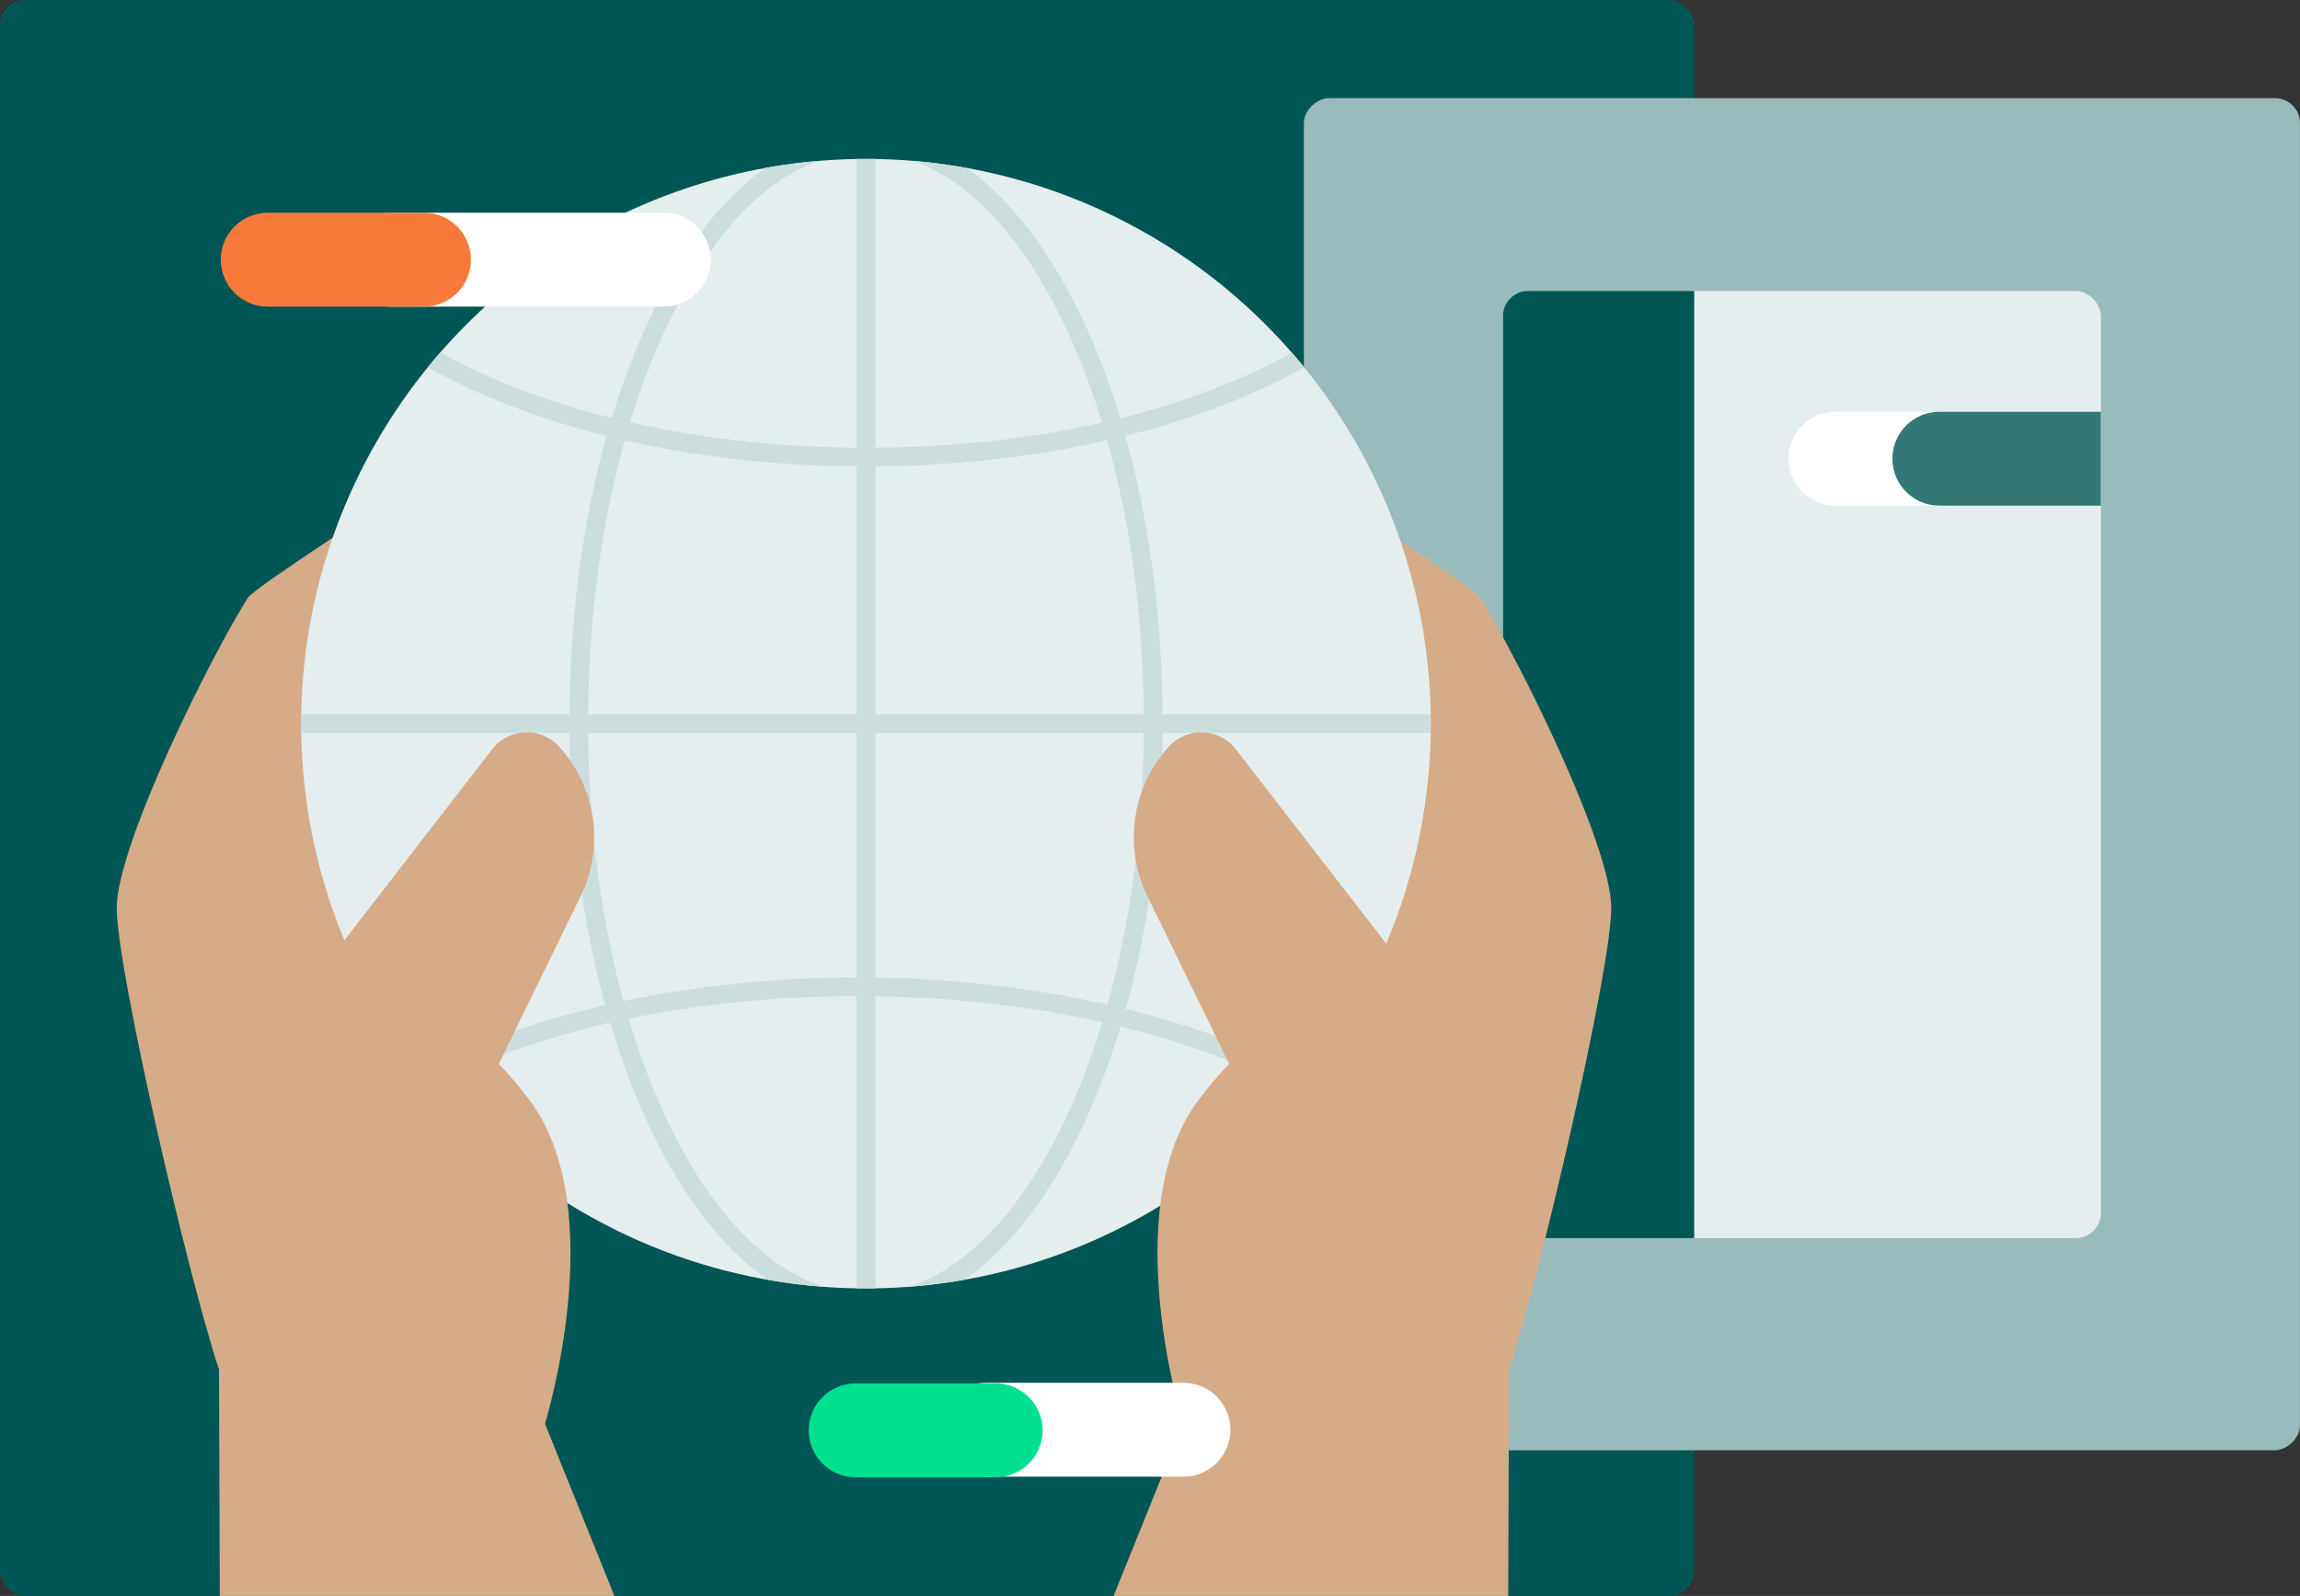
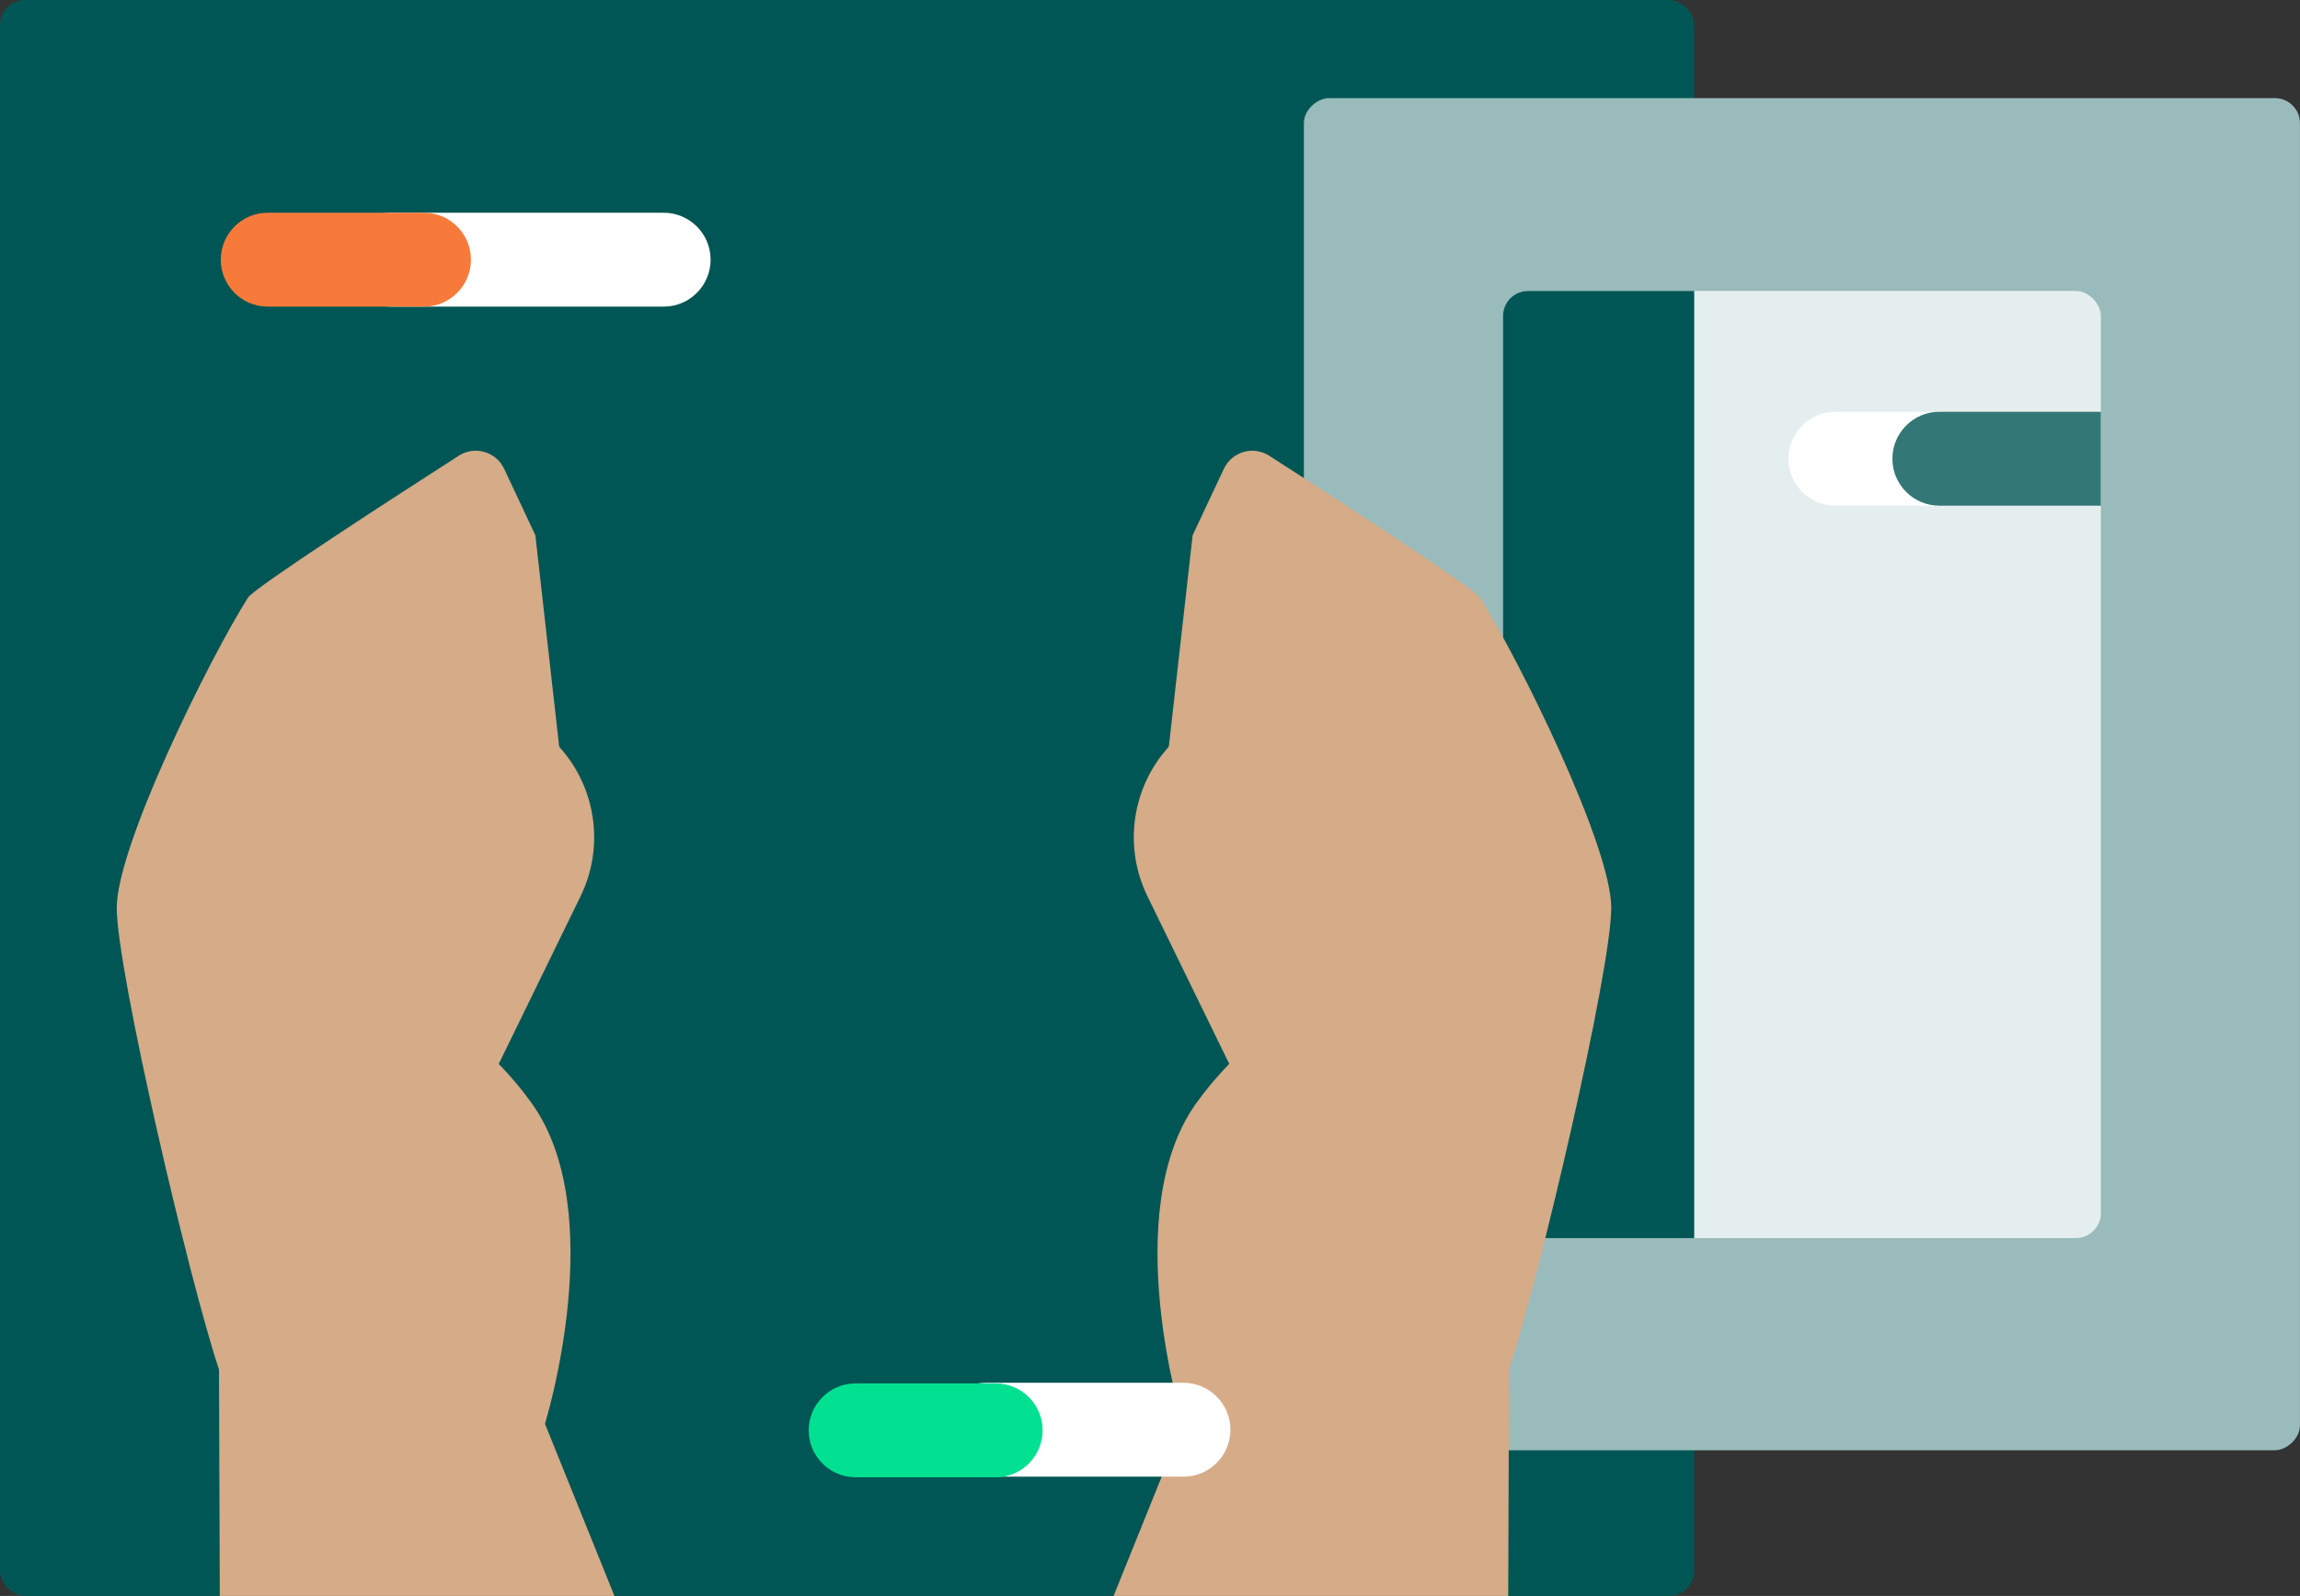
<svg xmlns="http://www.w3.org/2000/svg" id="illo" viewBox="0 0 734.85 509.96">
  <rect x="0" y="0" width="734.85" height="509.96" fill="#333333" stroke="none" />
  <defs>
    <style>.cls-1{fill:none;}.cls-2{clip-path:url(#clippath);}.cls-3{fill:#f87a3a;}.cls-4{fill:#00e091;}.cls-5{fill:#005654;}.cls-6{fill:#fff;}.cls-7{fill:#e5eeee;}.cls-8{fill:#cdd;}.cls-9{fill:#d5ab88;}.cls-10{fill:#9bb;}.cls-11{fill:#337876;}.cls-12{clip-path:url(#clippath-1);}</style>
    <clipPath id="clippath">
      <rect class="cls-1" x="511.84" y="110.65" width="159.38" height="76.32" />
    </clipPath>
    <clipPath id="clippath-1">
-       <circle class="cls-1" cx="276.68" cy="231.24" r="180.46" />
-     </clipPath>
+       </clipPath>
  </defs>
  <rect class="cls-5" width="541.3" height="509.96" rx="8" ry="8" />
  <g>
    <rect class="cls-10" x="359.69" y="88.26" width="432.06" height="318.25" rx="8" ry="8" transform="translate(328.33 823.11) rotate(-90)" />
    <rect class="cls-7" x="480.21" y="92.98" width="191.01" height="302.65" rx="8" ry="8" transform="translate(1151.44 488.6) rotate(180)" />
    <path class="cls-5" d="M480.21,92.98h53.09c4.42,0,8,3.58,8,8V387.63c0,4.42-3.58,8-8,8h-53.09V92.98h0Z" transform="translate(1021.51 488.6) rotate(180)" />
  </g>
  <g class="cls-2">
    <path class="cls-6" d="M619.62,161.58h-33.2c-8.28,0-15-6.72-15-15s6.72-15,15-15h33.2c8.28,0,15,6.72,15,15s-6.72,15-15,15Z" />
    <path class="cls-11" d="M695.92,161.58h-76.3c-8.28,0-15-6.72-15-15s6.72-15,15-15h76.3c8.28,0,15,6.72,15,15s-6.72,15-15,15Z" />
  </g>
  <g>
    <path class="cls-9" d="M138.72,326.52h0s38.76,20.01,38.76,56.18c0,31.51-3.36,60-3.36,72.27l22.19,54.99H70.22l-.25-72.34c-9.72-29.13-32.67-127.68-32.67-147.5s29.43-79.34,41.91-99.13c2.01-3.2,47.18-32.4,67.38-45.37,5.09-3.27,11.9-1.31,14.48,4.17l9.98,21.24,7.61,67.57-39.95,87.93Z" />
    <path class="cls-9" d="M413.38,326.52h0s-38.76,20.01-38.76,56.18c0,31.51,3.36,60,3.36,72.27l-22.19,54.99h126.09l.25-72.34c9.72-29.13,32.67-127.68,32.67-147.5s-29.43-79.34-41.91-99.13c-2.01-3.2-47.18-32.4-67.38-45.37-5.09-3.27-11.9-1.31-14.48,4.17l-9.98,21.24-7.61,67.57,39.95,87.93Z" />
    <g>
-       <circle class="cls-7" cx="276.68" cy="231.24" r="180.46" />
      <g class="cls-12">
        <g>
-           <path class="cls-8" d="M276.68,419.28c-25.71,0-49.71-19.86-67.58-55.93-17.53-35.4-27.19-82.39-27.19-132.33s9.66-96.94,27.19-132.33c17.87-36.07,41.87-55.93,67.58-55.93s49.71,19.86,67.58,55.93c17.53,35.4,27.19,82.39,27.19,132.33s-9.66,96.94-27.19,132.33c-17.87,36.07-41.87,55.93-67.58,55.93Zm0-370.53c-23.31,0-45.4,18.68-62.2,52.59-17.13,34.59-26.57,80.64-26.57,129.67s9.44,95.08,26.57,129.67c16.8,33.92,38.89,52.59,62.2,52.59s45.4-18.68,62.2-52.59c17.13-34.59,26.57-80.64,26.57-129.67s-9.44-95.08-26.57-129.67c-16.8-33.92-38.89-52.59-62.2-52.59Z" />
+           <path class="cls-8" d="M276.68,419.28c-25.71,0-49.71-19.86-67.58-55.93-17.53-35.4-27.19-82.39-27.19-132.33s9.66-96.94,27.19-132.33c17.87-36.07,41.87-55.93,67.58-55.93s49.71,19.86,67.58,55.93c17.53,35.4,27.19,82.39,27.19,132.33s-9.66,96.94-27.19,132.33c-17.87,36.07-41.87,55.93-67.58,55.93Zc-23.31,0-45.4,18.68-62.2,52.59-17.13,34.59-26.57,80.64-26.57,129.67s9.44,95.08,26.57,129.67c16.8,33.92,38.89,52.59,62.2,52.59s45.4-18.68,62.2-52.59c17.13-34.59,26.57-80.64,26.57-129.67s-9.44-95.08-26.57-129.67c-16.8-33.92-38.89-52.59-62.2-52.59Z" />
          <path class="cls-8" d="M276.72,149.09c-56.4,0-109.42-12.74-145.47-34.96-1.41-.87-1.85-2.72-.98-4.13,.87-1.41,2.72-1.85,4.13-.98,35.13,21.65,87.01,34.06,142.32,34.06s104.83-11.88,139.88-32.59c1.43-.84,3.27-.37,4.11,1.06,.84,1.43,.37,3.27-1.06,4.11-35.94,21.24-88.04,33.42-142.93,33.42Z" />
          <path class="cls-8" d="M424.22,354.3c-.54,0-1.08-.14-1.57-.45-36.65-22.59-90.77-35.54-148.48-35.54s-109.36,12.39-145.93,34c-1.43,.84-3.27,.37-4.11-1.06-.84-1.43-.37-3.27,1.06-4.11,37.46-22.14,91.76-34.83,148.98-34.83s114.05,13.28,151.63,36.43c1.41,.87,1.85,2.72,.98,4.13-.57,.92-1.55,1.43-2.56,1.43Z" />
          <path class="cls-8" d="M276.68,437.12c-1.66,0-3-1.34-3-3V28.68c0-1.66,1.34-3,3-3s3,1.34,3,3V434.12c0,1.66-1.34,3-3,3Z" />
          <path class="cls-8" d="M467.97,234.24H85.38c-1.66,0-3-1.34-3-3s1.34-3,3-3H467.97c1.66,0,3,1.34,3,3s-1.34,3-3,3Z" />
        </g>
      </g>
    </g>
    <path class="cls-9" d="M452.53,363.3l-5.29-56.16-52.37-67.7c-5.33-6.88-15.57-7.29-21.43-.85h0c-11.85,13.04-14.56,31.98-6.83,47.81l26.13,53.55c-3.65,3.75-7.2,7.91-10.53,12.55-25.16,35.1-4.23,102.46-4.23,102.46l44.08-96,30.46,4.32Z" />
    <path class="cls-9" d="M178.66,238.59h0c-5.85-6.44-16.1-6.03-21.43,.85l-52.37,67.7-5.29,56.16,30.46-4.32,44.08,96s20.93-67.37-4.23-102.46c-3.33-4.64-6.88-8.81-10.53-12.55l26.13-53.55c7.73-15.83,5.02-34.78-6.83-47.81Z" />
  </g>
  <g>
    <path class="cls-6" d="M212.04,97.98H124.61c-8.28,0-15-6.72-15-15s6.72-15,15-15h87.43c8.28,0,15,6.72,15,15s-6.72,15-15,15Z" />
    <path class="cls-3" d="M135.47,97.98h-49.93c-8.28,0-15-6.72-15-15s6.72-15,15-15h49.93c8.28,0,15,6.72,15,15s-6.72,15-15,15Z" />
  </g>
  <g>
    <path class="cls-6" d="M378.12,471.86h-63.14c-8.28,0-15-6.72-15-15s6.72-15,15-15h63.14c8.28,0,15,6.72,15,15s-6.72,15-15,15Z" />
    <path class="cls-4" d="M318.12,472.05h-44.74c-8.28,0-15-6.72-15-15s6.72-15,15-15h44.74c8.28,0,15,6.72,15,15s-6.72,15-15,15Z" />
  </g>
</svg>